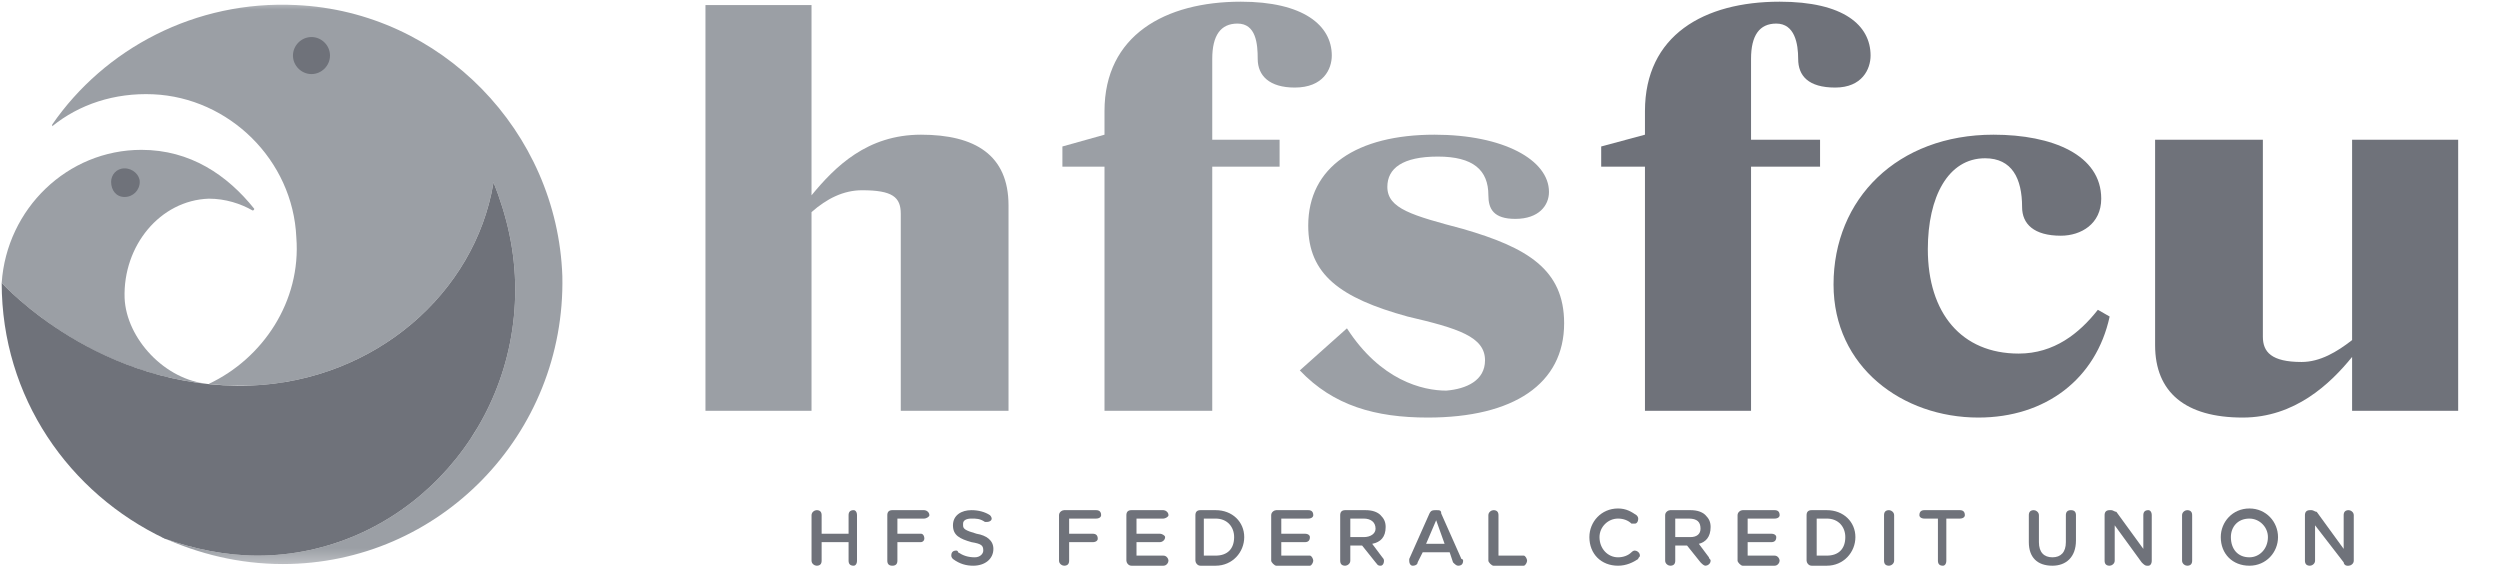
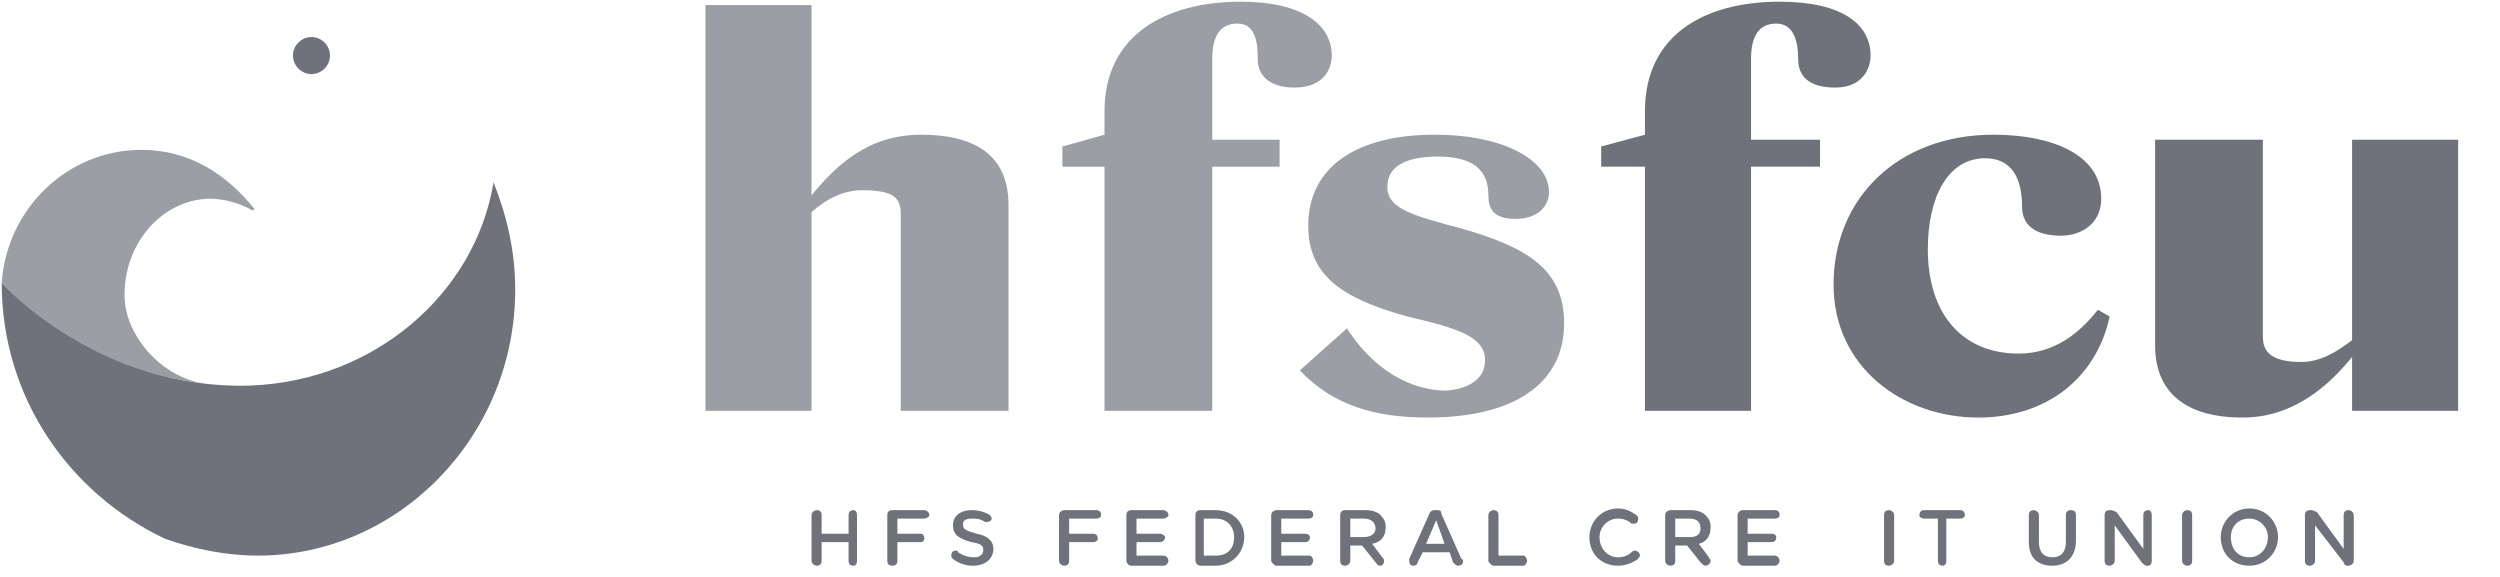
<svg xmlns="http://www.w3.org/2000/svg" width="130" height="30" viewBox="0 0 130 30" fill="none">
  <g clip-path="url(#clip0_593_4277)">
    <mask id="mask0_593_4277" style="mask-type:luminance" maskUnits="userSpaceOnUse" x="0" y="0" width="128" height="30">
-       <path d="M128 0H0V29.592H128V0Z" fill="white" />
-     </mask>
+       </mask>
    <g mask="url(#mask0_593_4277)">
      <path d="M29.242 14.358C28.979 6.829 22.938 0.613 15.409 0.263C10.156 -5.36801e-06 5.428 2.539 2.714 6.479V6.566C4.115 5.428 5.953 4.815 7.967 4.903C11.907 5.078 15.234 8.317 15.409 12.345C15.671 15.672 13.658 18.648 10.856 19.962C11.556 20.049 12.257 20.049 13.045 20.049C19.524 19.787 24.689 15.234 25.652 9.543V9.456C26.353 11.207 26.791 13.045 26.791 15.059C26.791 22.676 20.749 28.892 13.395 28.892C11.732 28.892 10.068 28.542 8.58 28.016C8.58 27.929 8.492 27.929 8.405 27.929C10.331 28.804 12.432 29.33 14.708 29.33C22.851 29.33 29.417 22.588 29.242 14.358Z" fill="#9B9FA5" />
    </g>
    <path d="M17.16 2.889C17.16 3.414 16.723 3.852 16.197 3.852C15.672 3.852 15.234 3.414 15.234 2.889C15.234 2.364 15.672 1.926 16.197 1.926C16.723 1.926 17.16 2.364 17.16 2.889Z" fill="#6F727A" />
    <path d="M0.088 14.709C0.175 14.796 4.29 19.349 10.857 19.962C8.58 19.787 6.567 17.598 6.479 15.497C6.392 12.783 8.318 10.419 10.857 10.331C11.732 10.331 12.52 10.594 13.133 10.944C13.221 10.944 13.221 10.856 13.221 10.856C11.82 9.105 9.894 7.792 7.355 7.792C3.502 7.792 0.351 10.856 0.088 14.709Z" fill="#9B9FA5" />
-     <path d="M7.267 9.456C7.267 9.893 6.916 10.243 6.479 10.243C6.041 10.243 5.778 9.893 5.778 9.456C5.778 9.105 6.041 8.755 6.479 8.755C6.916 8.755 7.267 9.105 7.267 9.456Z" fill="#6F727A" />
    <path d="M26.791 15.059C26.791 13.045 26.353 11.207 25.653 9.456V9.543C24.69 15.234 19.524 19.787 13.046 20.049C5.166 20.312 0.175 14.796 0.088 14.709C0.088 20.662 3.59 25.652 8.58 28.016C10.069 28.542 11.732 28.892 13.396 28.892C20.75 28.892 26.791 22.676 26.791 15.059Z" fill="#6F727A" />
    <path d="M42.2 26.791C42.2 26.616 42.375 26.528 42.463 26.528C42.638 26.528 42.725 26.616 42.725 26.791V27.754H44.126V26.791C44.126 26.616 44.214 26.528 44.389 26.528C44.477 26.528 44.564 26.616 44.564 26.791V29.155C44.564 29.33 44.477 29.417 44.389 29.417C44.214 29.417 44.126 29.33 44.126 29.155V28.192H42.725V29.155C42.725 29.33 42.638 29.417 42.463 29.417C42.375 29.417 42.2 29.33 42.2 29.155V26.791Z" fill="#6F727A" />
    <path d="M46.14 26.791C46.14 26.616 46.227 26.528 46.402 26.528H48.066C48.153 26.528 48.328 26.616 48.328 26.791C48.328 26.878 48.153 26.966 48.066 26.966H46.665V27.754H47.891C47.978 27.754 48.066 27.841 48.066 28.016C48.066 28.104 47.978 28.192 47.891 28.192H46.665V29.155C46.665 29.33 46.577 29.417 46.402 29.417C46.227 29.417 46.14 29.33 46.14 29.155V26.791Z" fill="#6F727A" />
    <path d="M49.554 29.067C49.496 29.009 49.467 28.95 49.467 28.892C49.467 28.717 49.554 28.629 49.73 28.629C49.73 28.629 49.817 28.629 49.817 28.717C50.08 28.892 50.342 28.98 50.693 28.98C50.955 28.98 51.13 28.804 51.13 28.629C51.13 28.367 51.043 28.279 50.517 28.192C49.904 28.016 49.554 27.841 49.554 27.316C49.554 26.791 49.992 26.528 50.517 26.528C50.868 26.528 51.218 26.616 51.48 26.791C51.48 26.791 51.568 26.878 51.568 26.966C51.568 27.053 51.48 27.141 51.305 27.141H51.218C50.955 26.966 50.78 26.966 50.517 26.966C50.255 26.966 50.08 27.053 50.08 27.229V27.316C50.08 27.491 50.167 27.579 50.78 27.754C51.305 27.841 51.656 28.104 51.656 28.542C51.656 29.067 51.218 29.417 50.605 29.417C50.255 29.417 49.904 29.33 49.554 29.067Z" fill="#6F727A" />
    <path d="M55.069 26.791C55.069 26.616 55.244 26.528 55.332 26.528H56.995C57.171 26.528 57.258 26.616 57.258 26.791C57.258 26.878 57.171 26.966 56.995 26.966H55.595V27.754H56.82C56.995 27.754 57.083 27.841 57.083 28.016C57.083 28.104 56.995 28.192 56.82 28.192H55.595V29.155C55.595 29.33 55.507 29.417 55.332 29.417C55.244 29.417 55.069 29.33 55.069 29.155V26.791Z" fill="#6F727A" />
    <path d="M58.572 29.155V26.791C58.572 26.616 58.66 26.528 58.835 26.528H60.498C60.586 26.528 60.761 26.616 60.761 26.791C60.761 26.878 60.586 26.966 60.498 26.966H59.098V27.754H60.323C60.411 27.754 60.586 27.841 60.586 27.929C60.586 28.104 60.411 28.192 60.323 28.192H59.098V28.892H60.498C60.673 28.892 60.761 29.067 60.761 29.155C60.761 29.242 60.673 29.417 60.498 29.417H58.835C58.66 29.417 58.572 29.242 58.572 29.155Z" fill="#6F727A" />
    <path d="M62.161 26.791C62.161 26.616 62.249 26.528 62.424 26.528H63.212C64.087 26.528 64.7 27.141 64.7 27.929C64.7 28.717 64.087 29.417 63.212 29.417H62.424C62.249 29.417 62.161 29.242 62.161 29.155V26.791ZM63.212 28.892C63.825 28.892 64.175 28.542 64.175 27.929C64.175 27.404 63.825 26.966 63.212 26.966H62.599V28.892H63.212Z" fill="#6F727A" />
    <path d="M66.102 29.155V26.791C66.102 26.616 66.277 26.528 66.364 26.528H68.028C68.203 26.528 68.29 26.616 68.29 26.791C68.29 26.878 68.203 26.966 68.028 26.966H66.627V27.754H67.853C68.028 27.754 68.115 27.841 68.115 27.929C68.115 28.104 68.028 28.192 67.853 28.192H66.627V28.892H68.115C68.203 28.892 68.29 29.067 68.29 29.155C68.29 29.242 68.203 29.417 68.115 29.417H66.364C66.277 29.417 66.102 29.242 66.102 29.155Z" fill="#6F727A" />
    <path d="M69.69 26.791C69.69 26.616 69.778 26.528 69.953 26.528H71.004C71.354 26.528 71.617 26.616 71.792 26.791C71.967 26.966 72.054 27.141 72.054 27.404C72.054 27.929 71.792 28.192 71.354 28.279L71.879 28.98C71.938 29.038 71.967 29.096 71.967 29.155C71.967 29.33 71.879 29.417 71.792 29.417C71.617 29.417 71.617 29.33 71.529 29.242L70.829 28.367H70.216V29.155C70.216 29.33 70.041 29.417 69.953 29.417C69.778 29.417 69.69 29.33 69.69 29.155V26.791ZM70.916 27.929C71.266 27.929 71.529 27.754 71.529 27.491C71.529 27.141 71.266 26.966 70.916 26.966H70.216V27.929H70.916Z" fill="#6F727A" />
    <path d="M73.28 29.067L74.331 26.703C74.418 26.528 74.506 26.528 74.681 26.528C74.856 26.528 74.944 26.528 74.944 26.703L75.994 29.067C76.082 29.067 76.082 29.155 76.082 29.155C76.082 29.33 75.994 29.417 75.819 29.417C75.732 29.417 75.644 29.33 75.557 29.242L75.382 28.717H73.981L73.718 29.242C73.718 29.33 73.63 29.417 73.455 29.417C73.368 29.417 73.28 29.33 73.28 29.155V29.067ZM75.119 28.279L74.681 27.053L74.156 28.279H75.119Z" fill="#6F727A" />
    <path d="M77.395 26.791C77.395 26.616 77.571 26.528 77.658 26.528C77.833 26.528 77.921 26.616 77.921 26.791V28.892H79.234C79.322 28.892 79.409 29.067 79.409 29.155C79.409 29.242 79.322 29.417 79.234 29.417H77.658C77.571 29.417 77.395 29.242 77.395 29.155V26.791Z" fill="#6F727A" />
    <path d="M82.648 27.929C82.648 27.141 83.261 26.441 84.137 26.441C84.575 26.441 84.837 26.616 85.1 26.791C85.158 26.849 85.187 26.907 85.187 26.966C85.187 27.141 85.1 27.229 85.012 27.229H84.837C84.662 27.053 84.4 26.966 84.137 26.966C83.612 26.966 83.174 27.404 83.174 27.929C83.174 28.542 83.612 28.98 84.137 28.98C84.4 28.98 84.662 28.892 84.837 28.717C84.896 28.659 84.954 28.629 85.012 28.629C85.1 28.629 85.275 28.717 85.275 28.892C85.275 28.98 85.187 28.98 85.187 29.067C84.925 29.242 84.575 29.417 84.137 29.417C83.261 29.417 82.648 28.804 82.648 27.929Z" fill="#6F727A" />
    <path d="M86.588 26.791C86.588 26.616 86.763 26.528 86.85 26.528H87.901C88.251 26.528 88.514 26.616 88.689 26.791C88.864 26.966 88.952 27.141 88.952 27.404C88.952 27.929 88.689 28.192 88.339 28.279L88.864 28.98C88.864 29.067 88.952 29.067 88.952 29.155C88.952 29.33 88.777 29.417 88.689 29.417C88.602 29.417 88.514 29.33 88.427 29.242L87.726 28.367H87.113V29.155C87.113 29.33 87.026 29.417 86.85 29.417C86.763 29.417 86.588 29.33 86.588 29.155V26.791ZM87.901 27.929C88.251 27.929 88.427 27.754 88.427 27.491C88.427 27.141 88.251 26.966 87.814 26.966H87.113V27.929H87.901Z" fill="#6F727A" />
    <path d="M90.353 29.155V26.791C90.353 26.616 90.528 26.528 90.615 26.528H92.279C92.454 26.528 92.541 26.616 92.541 26.791C92.541 26.878 92.454 26.966 92.279 26.966H90.878V27.754H92.104C92.279 27.754 92.366 27.841 92.366 27.929C92.366 28.104 92.279 28.192 92.104 28.192H90.878V28.892H92.279C92.454 28.892 92.541 29.067 92.541 29.155C92.541 29.242 92.454 29.417 92.279 29.417H90.615C90.528 29.417 90.353 29.242 90.353 29.155Z" fill="#6F727A" />
-     <path d="M93.942 26.791C93.942 26.616 94.03 26.528 94.205 26.528H94.993C95.868 26.528 96.481 27.141 96.481 27.929C96.481 28.717 95.868 29.417 94.993 29.417H94.205C94.03 29.417 93.942 29.242 93.942 29.155V26.791ZM94.993 28.892C95.606 28.892 95.956 28.542 95.956 27.929C95.956 27.404 95.606 26.966 94.993 26.966H94.468V28.892H94.993Z" fill="#6F727A" />
    <path d="M97.97 26.791C97.97 26.616 98.057 26.528 98.232 26.528C98.32 26.528 98.495 26.616 98.495 26.791V29.155C98.495 29.33 98.32 29.417 98.232 29.417C98.057 29.417 97.97 29.33 97.97 29.155V26.791Z" fill="#6F727A" />
    <path d="M100.772 26.966H100.071C99.896 26.966 99.809 26.878 99.809 26.791C99.809 26.616 99.896 26.528 100.071 26.528H101.91C102.085 26.528 102.172 26.616 102.172 26.791C102.172 26.878 102.085 26.966 101.91 26.966H101.209V29.155C101.209 29.33 101.122 29.417 101.034 29.417C100.859 29.417 100.772 29.33 100.772 29.155V26.966Z" fill="#6F727A" />
    <path d="M105.499 28.192V26.791C105.499 26.616 105.587 26.528 105.762 26.528C105.849 26.528 106.024 26.616 106.024 26.791V28.192C106.024 28.717 106.287 28.98 106.725 28.98C107.162 28.98 107.425 28.717 107.425 28.192V26.791C107.425 26.616 107.513 26.528 107.688 26.528C107.863 26.528 107.95 26.616 107.95 26.791V28.104C107.95 28.98 107.425 29.417 106.725 29.417C105.937 29.417 105.499 28.98 105.499 28.192Z" fill="#6F727A" />
    <path d="M109.439 26.791C109.439 26.616 109.527 26.528 109.702 26.528H109.79C109.877 26.528 109.965 26.616 110.052 26.616L111.453 28.542V26.791C111.453 26.616 111.541 26.528 111.716 26.528C111.803 26.528 111.891 26.616 111.891 26.791V29.155C111.891 29.33 111.803 29.417 111.716 29.417H111.628C111.541 29.417 111.453 29.33 111.366 29.242L109.965 27.316V29.155C109.965 29.33 109.79 29.417 109.702 29.417C109.527 29.417 109.439 29.33 109.439 29.155V26.791Z" fill="#6F727A" />
    <path d="M113.467 26.791C113.467 26.616 113.642 26.528 113.729 26.528C113.905 26.528 113.992 26.616 113.992 26.791V29.155C113.992 29.33 113.905 29.417 113.729 29.417C113.642 29.417 113.467 29.33 113.467 29.155V26.791Z" fill="#6F727A" />
    <path d="M115.48 27.929C115.48 27.141 116.093 26.441 116.969 26.441C117.844 26.441 118.457 27.141 118.457 27.929C118.457 28.717 117.844 29.417 116.969 29.417C116.093 29.417 115.48 28.804 115.48 27.929ZM117.932 27.929C117.932 27.404 117.494 26.966 116.969 26.966C116.356 26.966 116.006 27.404 116.006 27.929C116.006 28.542 116.356 28.98 116.969 28.98C117.494 28.98 117.932 28.542 117.932 27.929Z" fill="#6F727A" />
    <path d="M119.857 26.791C119.857 26.616 119.945 26.528 120.12 26.528H120.208C120.295 26.528 120.383 26.616 120.47 26.616L121.871 28.542V26.791C121.871 26.616 121.959 26.528 122.134 26.528C122.221 26.528 122.396 26.616 122.396 26.791V29.155C122.396 29.33 122.221 29.417 122.134 29.417H122.046C121.959 29.417 121.871 29.33 121.871 29.242L120.383 27.316V29.155C120.383 29.33 120.208 29.417 120.12 29.417C119.945 29.417 119.857 29.33 119.857 29.155V26.791Z" fill="#6F727A" />
    <path d="M52.443 10.681V21.363H46.84V11.119C46.84 10.243 46.402 9.893 44.826 9.893C43.863 9.893 42.987 10.331 42.199 11.031V21.363H36.684V0.263H42.199V10.156C43.425 8.668 45.089 7.004 47.89 7.004C50.692 7.004 52.443 8.055 52.443 10.681Z" fill="#9B9FA5" />
    <path d="M57.434 21.363V8.668H55.245V7.617L57.434 7.004V5.778C57.434 1.839 60.586 0.088 64.526 0.088C67.765 0.088 69.253 1.313 69.253 2.889C69.253 3.59 68.816 4.553 67.327 4.553C66.014 4.553 65.401 3.94 65.401 3.064C65.401 2.276 65.314 1.226 64.35 1.226C63.475 1.226 63.037 1.839 63.037 3.064V7.267H66.539V8.668H63.037V21.363H57.434Z" fill="#9B9FA5" />
    <path d="M67.59 19.261L70.041 17.073C71.792 19.787 73.981 20.312 75.207 20.312C76.257 20.224 77.221 19.787 77.221 18.736C77.221 17.51 75.82 17.073 73.193 16.46C69.691 15.497 68.028 14.271 68.028 11.732C68.028 8.668 70.567 7.004 74.594 7.004C78.184 7.004 80.547 8.317 80.547 9.981C80.547 10.681 80.022 11.382 78.796 11.382C77.658 11.382 77.396 10.856 77.396 10.156C77.396 8.843 76.608 8.142 74.769 8.142C72.93 8.142 72.142 8.755 72.142 9.718C72.142 10.856 73.456 11.207 76.082 11.907C79.409 12.87 81.335 14.008 81.335 16.81C81.335 19.962 78.709 21.713 74.244 21.713C71.53 21.713 69.341 21.1 67.59 19.261Z" fill="#9B9FA5" />
    <path d="M85.538 21.363V8.668H83.262V7.617L85.538 7.004V5.778C85.538 1.839 88.602 0.088 92.542 0.088C95.869 0.088 97.27 1.313 97.27 2.889C97.27 3.59 96.832 4.553 95.431 4.553C94.031 4.553 93.505 3.94 93.505 3.064C93.505 2.276 93.33 1.226 92.367 1.226C91.492 1.226 91.054 1.839 91.054 3.064V7.267H94.643V8.668H91.054V21.363H85.538Z" fill="#6F727A" />
    <path d="M95.344 14.796C95.344 10.331 98.671 7.004 103.661 7.004C106.725 7.004 109.264 8.055 109.264 10.331C109.264 11.644 108.214 12.257 107.163 12.257C105.762 12.257 105.149 11.644 105.149 10.769C105.149 9.28 104.624 8.23 103.223 8.23C101.297 8.23 100.247 10.243 100.247 12.958C100.247 16.285 101.998 18.386 104.974 18.386C106.813 18.386 108.126 17.335 109.089 16.109L109.702 16.46C109.002 19.699 106.375 21.713 102.873 21.713C98.933 21.713 95.344 19.086 95.344 14.796Z" fill="#6F727A" />
    <path d="M122.309 7.267H127.825V21.363H122.309V18.561C121.171 19.962 119.332 21.713 116.618 21.713C113.641 21.713 112.065 20.399 112.065 17.948V7.267H117.669V17.51C117.669 18.298 118.106 18.823 119.682 18.823C120.645 18.823 121.521 18.298 122.309 17.685V7.267Z" fill="#6F727A" />
  </g>
  <defs>
    <clipPath id="clip0_593_4277">
      <rect width="128" height="29.592" fill="white" />
    </clipPath>
  </defs>
</svg>